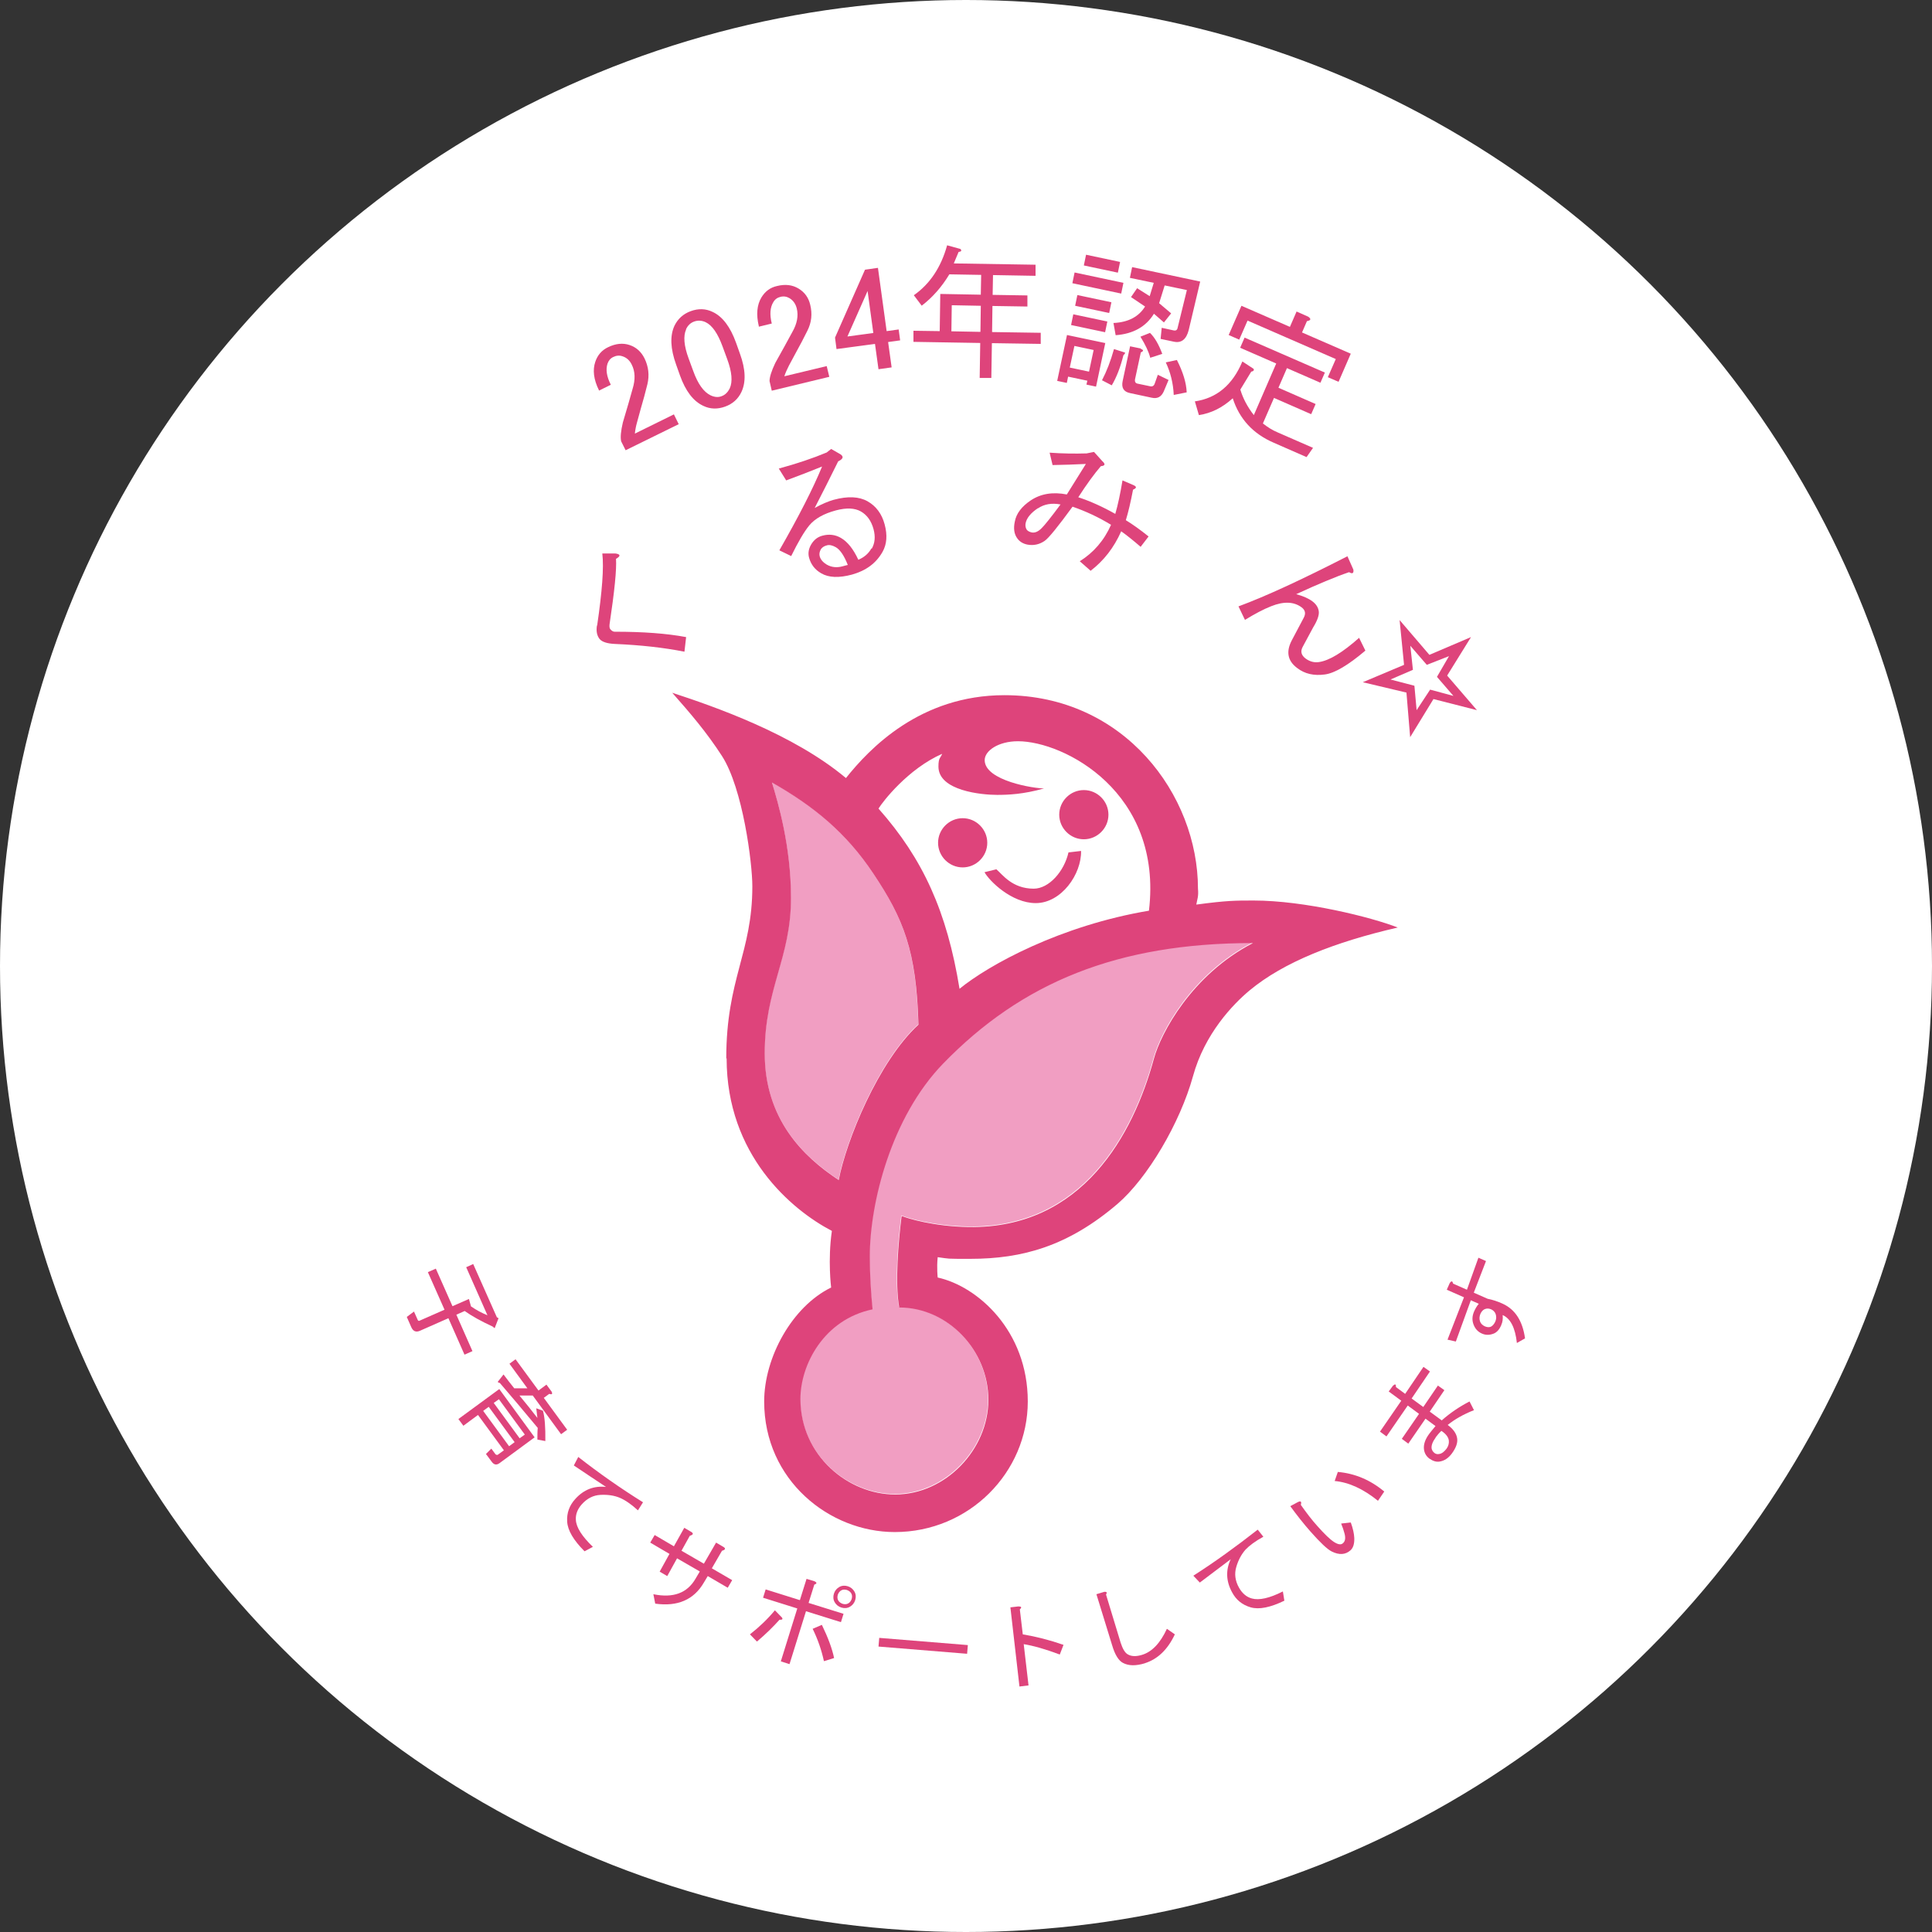
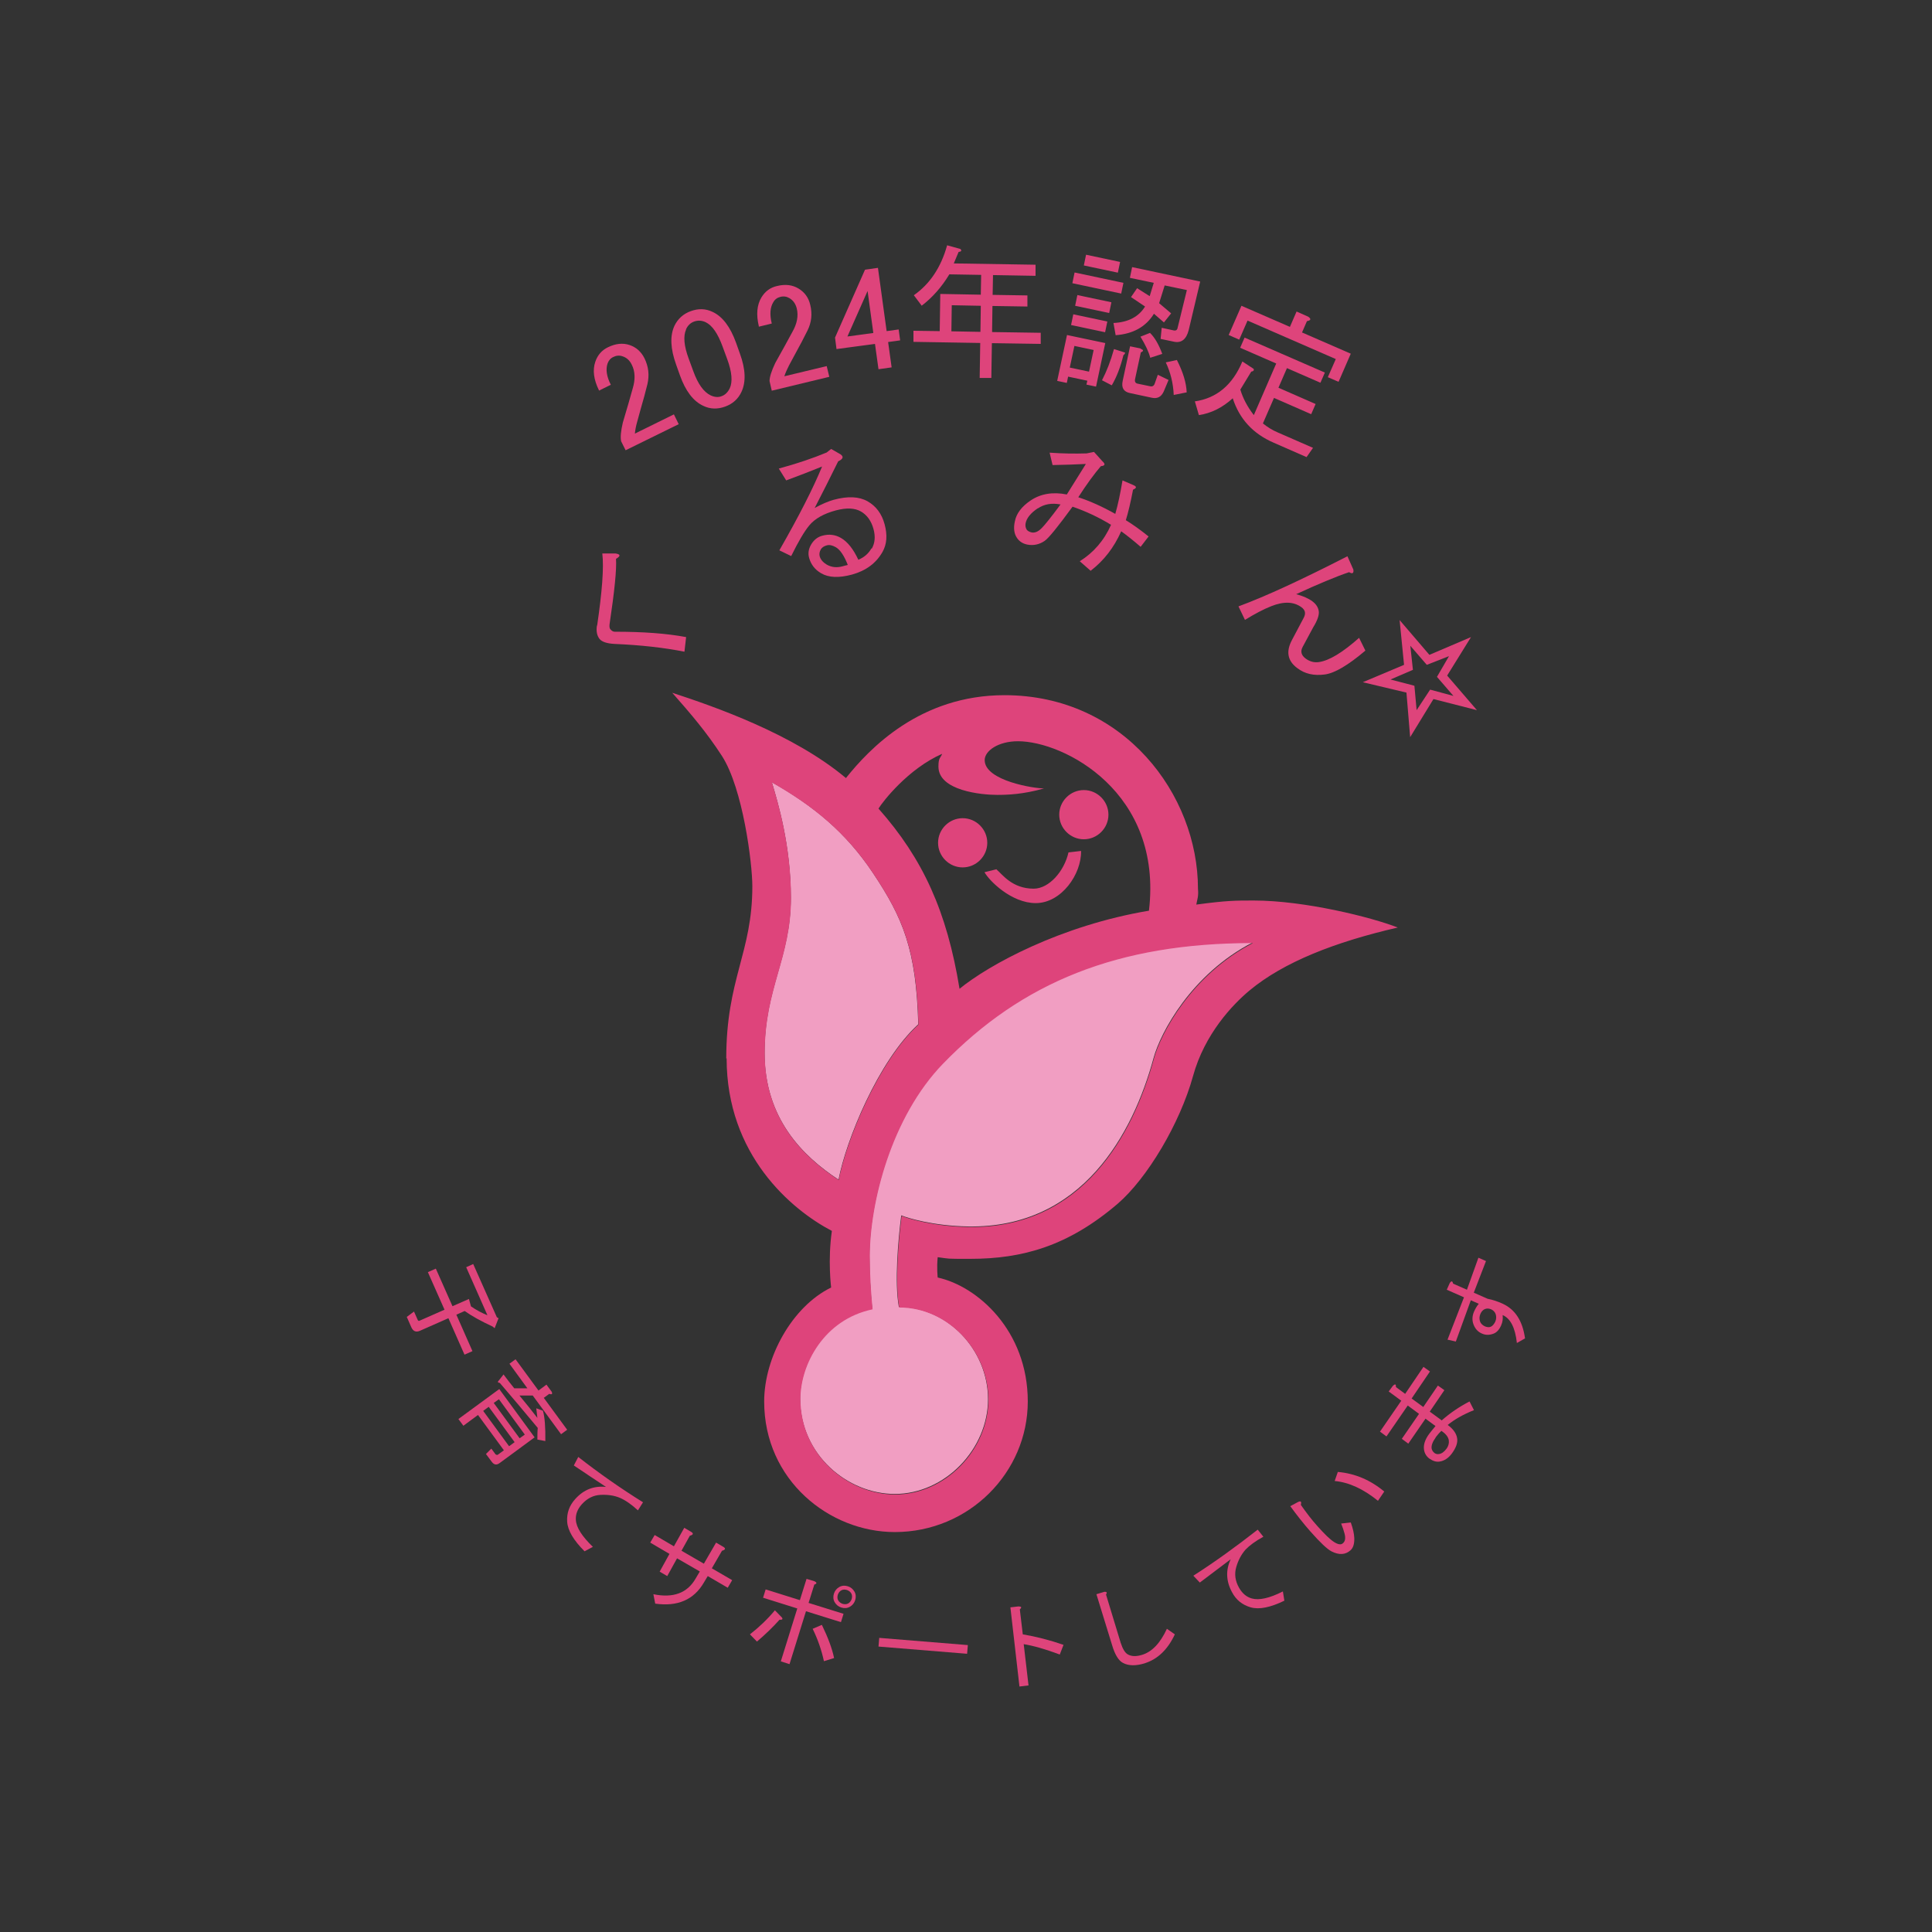
<svg xmlns="http://www.w3.org/2000/svg" id="b" viewBox="0 0 104.44 104.44" width="104.44" height="104.44">
  <rect x="0" y="0" width="104.44" height="104.44" fill="#333333" stroke="none" />
  <defs>
    <style>.e{fill:#fff;}.f{fill:#de447b;}.g{fill:#f19ec2;}</style>
  </defs>
  <g id="c">
-     <circle id="d" class="e" cx="52.22" cy="52.22" r="52.22" />
    <path class="g" d="M45.33,63.77c.4-2.11,2.14-6.41,4.31-8.4-.11-4.02-.82-5.74-2.45-8.18-1.46-2.19-3.2-3.62-5.47-4.91.33,1.08,1.03,3.44,1.03,6.24,0,3.27-1.42,4.87-1.42,8.4s2.05,5.57,4,6.85Z" />
    <path class="g" d="M48.72,65.7c.3.13,1.72.57,3.62.6,6.16.1,8.91-5.02,10.02-9.11.37-1.36,2.04-4.53,5.35-6.24-7.32,0-12.49,2.13-16.75,6.52-2.8,2.89-3.96,7.52-3.96,10.42,0,.95.06,1.96.15,2.86-2.64.55-3.9,3-3.9,4.84,0,3.06,2.58,5.17,5.12,5.17,2.73,0,5.04-2.44,5.04-5.12s-2.2-4.99-4.82-4.99c-.24-1.33-.04-3.62.13-4.95Z" />
    <path class="f" d="M25.21,68.5l.37-.17,1.28,2.88.09.05-.21.54-.11-.09c-.63-.29-1.13-.57-1.51-.84l-.45.2.87,1.97-.43.19-.87-1.97-1.54.68c-.21.09-.36.03-.46-.18l-.25-.57.39-.29.2.45c.02.05.06.07.11.04l1.34-.59-.9-2.03.43-.19.9,2.03.89-.39.11.4c.29.2.59.36.89.48l-1.15-2.6Z" />
    <path class="f" d="M25.04,77.06l-.26-.35,2.21-1.62,1.91,2.61-1.89,1.39c-.16.12-.3.1-.42-.06l-.32-.43.29-.29.23.31s.07.05.12.02l.33-.24-1.4-1.91-.8.59ZM27.52,78.18l.3-.22-1.4-1.91-.3.22,1.4,1.91ZM26.97,75.64l-.28.2,1.4,1.91.28-.2-1.4-1.91ZM29.4,75.57l1.26,1.72-.33.24-1.53-2.09h-.72c.35.42.67.82.97,1.21-.02-.18-.04-.35-.06-.52l.36.13c.1.35.14.9.13,1.64l-.43-.08c0-.22,0-.43.02-.63-.76-.92-1.45-1.73-2.05-2.43-.1-.02-.13-.05-.09-.09l.29-.37c.19.25.38.51.58.75h.71s-.97-1.33-.97-1.33l.33-.24,1.24,1.69.43-.32.28.38c.06.13.02.17-.13.12l-.3.22Z" />
    <path class="f" d="M34.49,81.65c-.37-.34-.7-.56-.98-.68-.31-.13-.66-.18-1.05-.16-.39.02-.72.19-1.01.51-.23.26-.34.54-.32.84.02.41.33.89.92,1.46l-.45.24c-.6-.6-.91-1.13-.94-1.6-.03-.47.12-.88.44-1.23.45-.5,1-.72,1.66-.65-.57-.38-1.15-.76-1.74-1.16l.24-.46c1.11.87,2.28,1.69,3.5,2.45l-.27.43Z" />
    <path class="f" d="M38.48,84.78l1.1.64-.24.41-1.08-.63-.21.35c-.54.93-1.42,1.31-2.63,1.14l-.1-.51c1.07.22,1.83-.06,2.28-.84l.23-.39-1.23-.71-.53.96-.41-.24.53-.96-1.04-.61.24-.41,1.04.61.56-1,.39.23c.12.08.09.15-.09.2l-.45.81,1.21.7.66-1.14.41.24c.12.08.09.15-.09.2l-.55.95Z" />
    <path class="f" d="M42.27,87.44c.06.09.02.13-.13.12-.35.39-.75.78-1.22,1.18l-.38-.39c.5-.39.95-.82,1.35-1.3l.38.39ZM43.71,86.65l1.89.59-.14.45-1.89-.59-.89,2.86-.47-.15.89-2.86-1.85-.58.14-.45,1.85.58.36-1.15.43.13c.14.07.14.13-.01.18l-.31.99ZM44.43,87.84c.33.68.55,1.27.66,1.79l-.55.17c-.13-.6-.33-1.18-.61-1.75l.49-.21ZM45.12,86.61c-.08-.14-.09-.3-.04-.46.05-.16.15-.28.29-.36.14-.08.3-.09.46-.04s.28.15.36.29c.08.14.09.3.04.46-.05.16-.15.28-.29.36-.14.08-.3.09-.46.04-.16-.05-.28-.15-.36-.29ZM45.85,86.68c.09-.05.15-.13.19-.24.03-.11.03-.21-.02-.3-.05-.09-.13-.15-.24-.19-.11-.03-.21-.03-.3.02-.09.05-.15.13-.19.24-.03.11-.03.21.02.3.05.09.13.15.24.19.11.03.21.03.3-.02Z" />
    <path class="f" d="M47.49,89.01l.04-.47,4.79.39-.04.47-4.79-.39Z" />
    <path class="f" d="M57.49,88.92l-.2.52c-.8-.3-1.45-.48-1.95-.56l.26,2.23-.49.06-.49-4.28.43-.05c.17,0,.2.05.08.16l.16,1.35c.72.12,1.46.31,2.21.57Z" />
    <path class="f" d="M61.9,89.91c-.49.15-.89.15-1.2-.02-.23-.12-.43-.44-.58-.95l-.85-2.76.43-.13c.13-.01.16.04.09.15l.79,2.6c.11.34.24.56.4.64.2.11.45.11.75.02.54-.16.99-.63,1.35-1.41l.43.3c-.39.83-.93,1.34-1.62,1.56Z" />
    <path class="f" d="M68.3,83.07c-.44.24-.76.48-.97.7-.22.25-.39.56-.5.94-.11.37-.06.75.15,1.12.17.3.4.5.69.58.39.11.95-.01,1.68-.38l.08.5c-.76.37-1.37.49-1.82.36-.45-.13-.79-.4-1.01-.82-.32-.59-.35-1.19-.07-1.78-.54.41-1.1.83-1.67,1.26l-.35-.37c1.19-.76,2.34-1.6,3.48-2.49l.31.39Z" />
    <path class="f" d="M73.21,83.14c.01.32-.06.54-.21.67-.27.24-.61.26-1.01.06-.24-.12-.62-.48-1.15-1.08-.38-.43-.74-.89-1.09-1.37l.41-.22c.16-.08.21-.03.16.15.31.44.6.82.89,1.14.39.44.69.73.91.87.22.14.38.16.48.06.12-.1.15-.28.08-.53-.04-.16-.1-.33-.18-.53l.52-.06c.12.33.18.61.19.84ZM74.83,80.63l-.34.5c-.79-.64-1.57-1-2.34-1.07l.17-.49c.93.08,1.77.44,2.51,1.06Z" />
    <path class="f" d="M77.93,76.79c.45-.4.95-.74,1.51-1.03l.24.47c-.58.23-1.05.5-1.42.8.3.22.47.46.51.72.04.24-.06.52-.29.83-.18.24-.4.39-.66.43-.18.03-.36-.03-.55-.16-.16-.12-.26-.28-.29-.48-.04-.26.05-.55.28-.86.07-.09.18-.23.34-.42l-.54-.4-.93,1.35-.35-.26.93-1.35-.61-.45-1.15,1.67-.35-.26,1.15-1.67-.68-.5.23-.31c.12-.11.17-.09.16.07l.5.37.99-1.46.35.25-.99,1.46.63.46.79-1.16.35.25-.79,1.16.63.46ZM77.61,77.71c-.17.23-.24.43-.22.59.02.1.07.18.16.25.07.05.15.07.25.05.14-.02.27-.12.4-.29.1-.14.14-.29.12-.45-.03-.18-.16-.35-.4-.51-.12.11-.22.23-.32.36Z" />
    <path class="f" d="M81.15,71.65c-.1.22-.23.37-.4.44-.23.09-.44.09-.64,0-.21-.09-.36-.25-.45-.48-.09-.23-.08-.46.02-.7.07-.16.15-.3.26-.43l-.43-.19-.81,2.23-.45-.1.89-2.29-.93-.41.16-.36c.09-.13.15-.12.18.03l.75.33.62-1.73.41.18-.66,1.71.75.33c.26.05.54.14.82.27.67.31,1.07.93,1.2,1.87l-.44.25c-.09-.83-.35-1.33-.77-1.51.02.2,0,.38-.08.55ZM80.01,71.44c.04.11.13.2.26.26.12.05.23.06.32.02.09-.04.17-.13.24-.27.06-.14.07-.28.02-.42-.04-.11-.13-.2-.24-.25-.12-.05-.23-.06-.35-.01-.09.04-.17.12-.23.25-.06.14-.07.28-.02.42Z" />
    <path class="f" d="M32.28,33.82c.27-1.84.37-3.14.28-3.9h.71c.28.04.29.14.03.29.04.56-.08,1.74-.35,3.55-.01.12,0,.2.04.25.08.1.17.15.27.14,1.49,0,2.76.09,3.83.29l-.09.79c-1.11-.22-2.36-.36-3.77-.42-.41-.02-.69-.11-.82-.27-.14-.18-.19-.42-.14-.73Z" />
    <path class="f" d="M47.12,29.67c.18-.31.21-.66.1-1.07-.12-.44-.35-.76-.68-.95-.33-.19-.78-.21-1.35-.06-.67.18-1.14.45-1.44.81-.28.34-.6.89-.98,1.66l-.64-.31c1.06-1.85,1.83-3.36,2.31-4.53-.64.26-1.29.51-1.94.75l-.4-.64c.99-.27,1.85-.56,2.59-.87l.24-.19.42.24c.28.14.26.29-.04.43-.42.85-.84,1.69-1.27,2.52.4-.22.74-.36,1.02-.44.77-.21,1.38-.18,1.84.08.46.26.77.68.92,1.24.16.59.12,1.08-.11,1.49-.35.62-.9,1.02-1.65,1.23-.71.19-1.26.17-1.67-.07-.33-.19-.55-.47-.65-.83-.07-.24-.03-.48.1-.71.15-.26.35-.42.61-.49.36-.1.7-.06,1.01.12.36.21.67.6.94,1.18.31-.13.55-.33.71-.62ZM45.18,29.58c-.18-.1-.34-.14-.48-.1-.16.04-.27.12-.33.22-.07.13-.09.25-.06.37.05.18.18.33.38.45.26.15.55.18.87.09.08-.02.17-.05.27-.07-.2-.51-.42-.83-.65-.96Z" />
    <path class="f" d="M58.94,30.84l-.57-.5c.75-.47,1.32-1.13,1.69-1.97-.67-.41-1.36-.73-2.08-.98-.79,1.08-1.29,1.7-1.51,1.85-.29.2-.61.26-.93.2-.25-.05-.44-.17-.57-.37-.15-.22-.19-.52-.11-.88.08-.43.37-.81.86-1.14.54-.36,1.19-.47,1.95-.32.37-.59.71-1.14,1.03-1.65-.6.03-1.2.05-1.8.06l-.16-.67c.69.05,1.36.06,2,.04l.4-.08.45.5c.18.16.15.25-.08.27-.36.42-.77.98-1.22,1.68.64.21,1.31.51,2,.9.14-.48.27-1.09.39-1.81l.56.24c.22.09.22.17.01.26-.13.68-.26,1.23-.39,1.65.36.22.77.51,1.23.88l-.43.56c-.38-.33-.73-.61-1.05-.84-.39.88-.94,1.59-1.66,2.14ZM56.11,27.47c-.39.26-.62.54-.67.83-.02.12,0,.23.06.33.05.07.14.12.26.15.18.04.37-.04.56-.24.16-.16.5-.58,1.01-1.27-.47-.09-.88-.02-1.22.21Z" />
    <path class="f" d="M70.36,32.83c-.42-.31-.96-.33-1.64-.06-.41.16-.88.41-1.42.74l-.35-.73c1.49-.55,3.45-1.46,5.89-2.71l.32.72c.03.2-.05.25-.23.14-.74.25-1.69.65-2.86,1.19.37.1.67.23.88.39.2.15.31.33.34.53.03.2-.07.5-.3.87l-.57,1.06c-.13.24-.08.45.16.63.22.16.46.23.72.19.56-.08,1.28-.52,2.17-1.31l.34.69c-.93.79-1.66,1.22-2.19,1.29-.59.08-1.09-.03-1.5-.35-.52-.39-.61-.89-.28-1.51l.64-1.21c.12-.23.08-.41-.12-.56Z" />
    <path class="f" d="M76.03,37.44l-2.36-.56,2.23-.94-.24-2.42,1.61,1.88,2.25-.96-1.29,2.08,1.61,1.87-2.35-.6-1.26,2.06-.2-2.41ZM75.16,36.73l1.3.34.12,1.32.73-1.11,1.26.34-.89-1.03.65-1.12-1.2.47-.89-1.03.14,1.3-1.23.53Z" />
    <path class="f" d="M39.26,57.22c0-4.32,1.41-5.7,1.41-9.31,0-1.25-.51-5.28-1.64-7.04-.82-1.27-1.7-2.3-2.69-3.42,2.26.74,6.54,2.22,9.39,4.61,1.27-1.59,4.01-4.48,8.57-4.48,6.47,0,10.46,5.39,10.46,10.46.04.43-.04.56-.09.86,1.64-.22,2.1-.22,3.1-.22,2.75,0,6.36.9,7.79,1.46-3.39.78-6.17,1.87-8.01,3.4-.9.75-2.43,2.34-3.06,4.64-.7,2.53-2.46,5.51-4.08,6.9-2.67,2.28-5.13,2.97-7.96,2.97-1.38,0-1.08,0-1.76-.09-.06.58,0,1.1,0,1.1,2.15.47,4.87,2.87,4.87,6.7s-3.17,7.06-7.19,7.06c-3.53,0-7.06-2.8-7.06-7.06,0-2.38,1.51-5.13,3.62-6.16,0,0-.19-1.48.04-3.06-2.2-1.15-5.69-4.11-5.69-9.33ZM48.74,65.73c.3.13,1.72.57,3.62.6,6.16.1,8.91-5.02,10.02-9.11.37-1.36,2.04-4.53,5.35-6.24-7.32,0-12.49,2.13-16.75,6.52-2.8,2.89-3.96,7.52-3.96,10.42,0,.95.06,1.96.15,2.86-2.64.55-3.9,3-3.9,4.84,0,3.06,2.58,5.17,5.12,5.17,2.73,0,5.04-2.44,5.04-5.12s-2.2-4.99-4.82-4.99c-.24-1.33-.04-3.62.13-4.95ZM45.34,63.79c.4-2.11,2.14-6.41,4.31-8.4-.11-4.02-.82-5.74-2.45-8.18-1.46-2.19-3.2-3.62-5.47-4.91.33,1.08,1.03,3.44,1.03,6.24,0,3.27-1.42,4.87-1.42,8.4s2.05,5.57,4,6.85ZM51.86,53.46c1.6-1.31,5.48-3.43,10.25-4.23.76-6.41-4.6-9.16-7.08-9.16-1.07,0-1.8.52-1.8,1.02,0,1.12,2.7,1.54,3.21,1.53-1.12.32-1.96.35-2.54.35-.83,0-3.17-.22-3.17-1.53,0-.51.12-.46.2-.69-1.84.81-3.21,2.58-3.44,2.96,2.41,2.72,3.7,5.57,4.38,9.74ZM52.04,44.23c-.73,0-1.33.6-1.33,1.33s.6,1.33,1.33,1.33,1.33-.6,1.33-1.33-.6-1.33-1.33-1.33ZM58.59,42.71c-.73,0-1.33.6-1.33,1.33s.6,1.33,1.33,1.33,1.33-.6,1.33-1.33-.6-1.33-1.33-1.33ZM53.87,46.99l-.65.16c.26.47,1.46,1.67,2.77,1.67,1.39,0,2.48-1.57,2.45-2.82l-.68.08c-.23,1.02-1.05,1.96-1.88,1.96-1.17,0-1.7-.78-2.01-1.04Z" />
    <path class="f" d="M32.38,21.1c-.29-.58-.35-1.1-.2-1.54.12-.36.35-.63.69-.79.41-.2.8-.24,1.16-.12.36.12.63.36.81.72.22.45.27.91.16,1.39-.11.45-.23.89-.36,1.33-.07.24-.13.49-.2.73-.06.21-.1.42-.12.62l2.11-1.04.26.53-2.87,1.41-.24-.48c-.05-.21-.02-.55.09-1.02.22-.74.4-1.35.53-1.83.15-.49.14-.93-.05-1.3-.11-.23-.28-.38-.5-.45-.17-.06-.34-.04-.5.04-.15.07-.25.19-.31.36-.1.31-.05.69.18,1.14l-.65.32Z" />
    <path class="f" d="M36.55,19.71c-.31-.86-.34-1.56-.09-2.1.18-.37.47-.64.88-.79.41-.15.81-.14,1.18.04.54.25.96.81,1.27,1.67l.21.59c.31.85.33,1.54.08,2.07-.18.38-.47.64-.88.79-.41.15-.81.14-1.18-.04-.54-.25-.96-.8-1.26-1.64l-.21-.59ZM37.09,17.81c-.16.35-.12.88.14,1.58l.25.68c.25.69.56,1.12.93,1.3.21.1.41.12.59.05.2-.07.34-.21.45-.43.16-.35.12-.88-.14-1.58l-.25-.68c-.26-.71-.56-1.14-.91-1.31-.21-.1-.42-.11-.62-.04-.2.07-.35.21-.45.43Z" />
    <path class="f" d="M41.02,17.63c-.15-.63-.1-1.15.14-1.55.2-.33.48-.54.85-.62.45-.11.83-.06,1.16.14.33.2.54.49.63.88.12.49.07.95-.15,1.39-.2.41-.42.82-.64,1.22-.12.22-.24.44-.36.67-.1.2-.19.39-.25.58l2.29-.55.14.58-3.11.75-.12-.52c0-.21.1-.54.31-.98.38-.67.68-1.23.92-1.67.26-.45.34-.88.24-1.28-.06-.24-.19-.43-.39-.55-.15-.09-.32-.12-.5-.07-.16.04-.29.13-.38.29-.17.28-.2.66-.08,1.15l-.7.17Z" />
    <path class="f" d="M46.75,14.58l.71-.1.47,3.42.65-.09.08.59-.65.09.19,1.37-.71.1-.19-1.37-2.08.28-.08-.62,1.62-3.67ZM46.9,15.73l-1.09,2.46,1.4-.19-.31-2.27Z" />
    <path class="f" d="M49.83,16.53l-.43-.57c.87-.61,1.47-1.51,1.8-2.7l.72.2c.08.09.05.14-.1.16l-.26.62,4.42.07v.6s-2.3-.04-2.3-.04l-.02,1.07,1.88.03v.6s-1.89-.03-1.89-.03l-.02,1.41,2.63.04v.6s-2.64-.04-2.64-.04l-.03,1.88h-.63s.03-1.89.03-1.89l-3.61-.06v-.6s1.42.02,1.42.02l.03-2.01,2.19.04.02-1.07-1.72-.03c-.41.68-.91,1.25-1.5,1.7ZM51.43,17.91l1.57.03.02-1.41-1.57-.03-.02,1.41Z" />
    <path class="f" d="M59.75,18.54l-.5,2.36-.52-.11.05-.21-1.04-.22-.07.34-.52-.11.53-2.48,2.09.44ZM58.08,18.7l-.25,1.17,1.04.22.25-1.17-1.04-.22ZM58.02,16.99l1.84.39-.12.58-1.84-.39.12-.58ZM58.09,14.73l2.64.56-.12.58-2.64-.56.12-.58ZM58.24,15.95l1.84.39-.12.58-1.84-.39.12-.58ZM58.71,13.77l1.84.39-.12.58-1.84-.39.12-.58ZM59.57,20.56c.25-.48.47-1.04.65-1.69l.6.19s0,.08-.09.14c-.16.65-.37,1.19-.63,1.63l-.52-.27ZM60.2,17.46c.8-.04,1.36-.34,1.7-.89l-.76-.51.33-.48.68.43.22-.72-1.29-.27.12-.58,3.68.78-.62,2.62c-.13.51-.4.72-.81.63l-.71-.15.06-.6.64.14c.12.03.2-.02.22-.14l.5-2.04-1.2-.25-.3.96.65.55-.39.49-.54-.47c-.43.7-1.12,1.09-2.07,1.16l-.12-.67ZM61.67,18.86c.16.06.16.12,0,.19l-.31,1.44c-.03.14.02.23.14.25l.67.14c.12.03.21-.02.25-.14l.17-.48.58.28-.26.62c-.13.29-.34.41-.65.34l-1.17-.25c-.35-.07-.48-.29-.4-.66l.4-1.87.58.12ZM62.17,18c.25.24.47.62.66,1.13l-.65.21c-.08-.32-.26-.7-.53-1.14l.53-.21ZM63.45,21.35c-.03-.65-.18-1.23-.43-1.76l.6-.13c.33.65.51,1.23.53,1.75l-.7.14Z" />
    <path class="f" d="M64.58,21.7c1.19-.17,2.05-.89,2.58-2.16l.61.4c.03.08-.01.13-.13.15l-.59.97c.14.47.38.93.73,1.38l1.21-2.79-1.95-.85.24-.55,4.34,1.89-.24.55-1.81-.79-.46,1.06,2.01.88-.24.55-2.01-.88-.6,1.38c.25.2.52.37.81.49l1.9.83-.35.5-1.78-.78c-1.11-.48-1.85-1.28-2.21-2.4-.56.51-1.17.81-1.83.91l-.22-.75ZM70.38,17.97l2.64,1.15-.66,1.52-.58-.25.43-.98-4.77-2.08-.45,1.03-.57-.25.69-1.58,2.62,1.14.36-.83.63.28c.17.12.15.2-.07.24l-.26.6Z" />
  </g>
</svg>